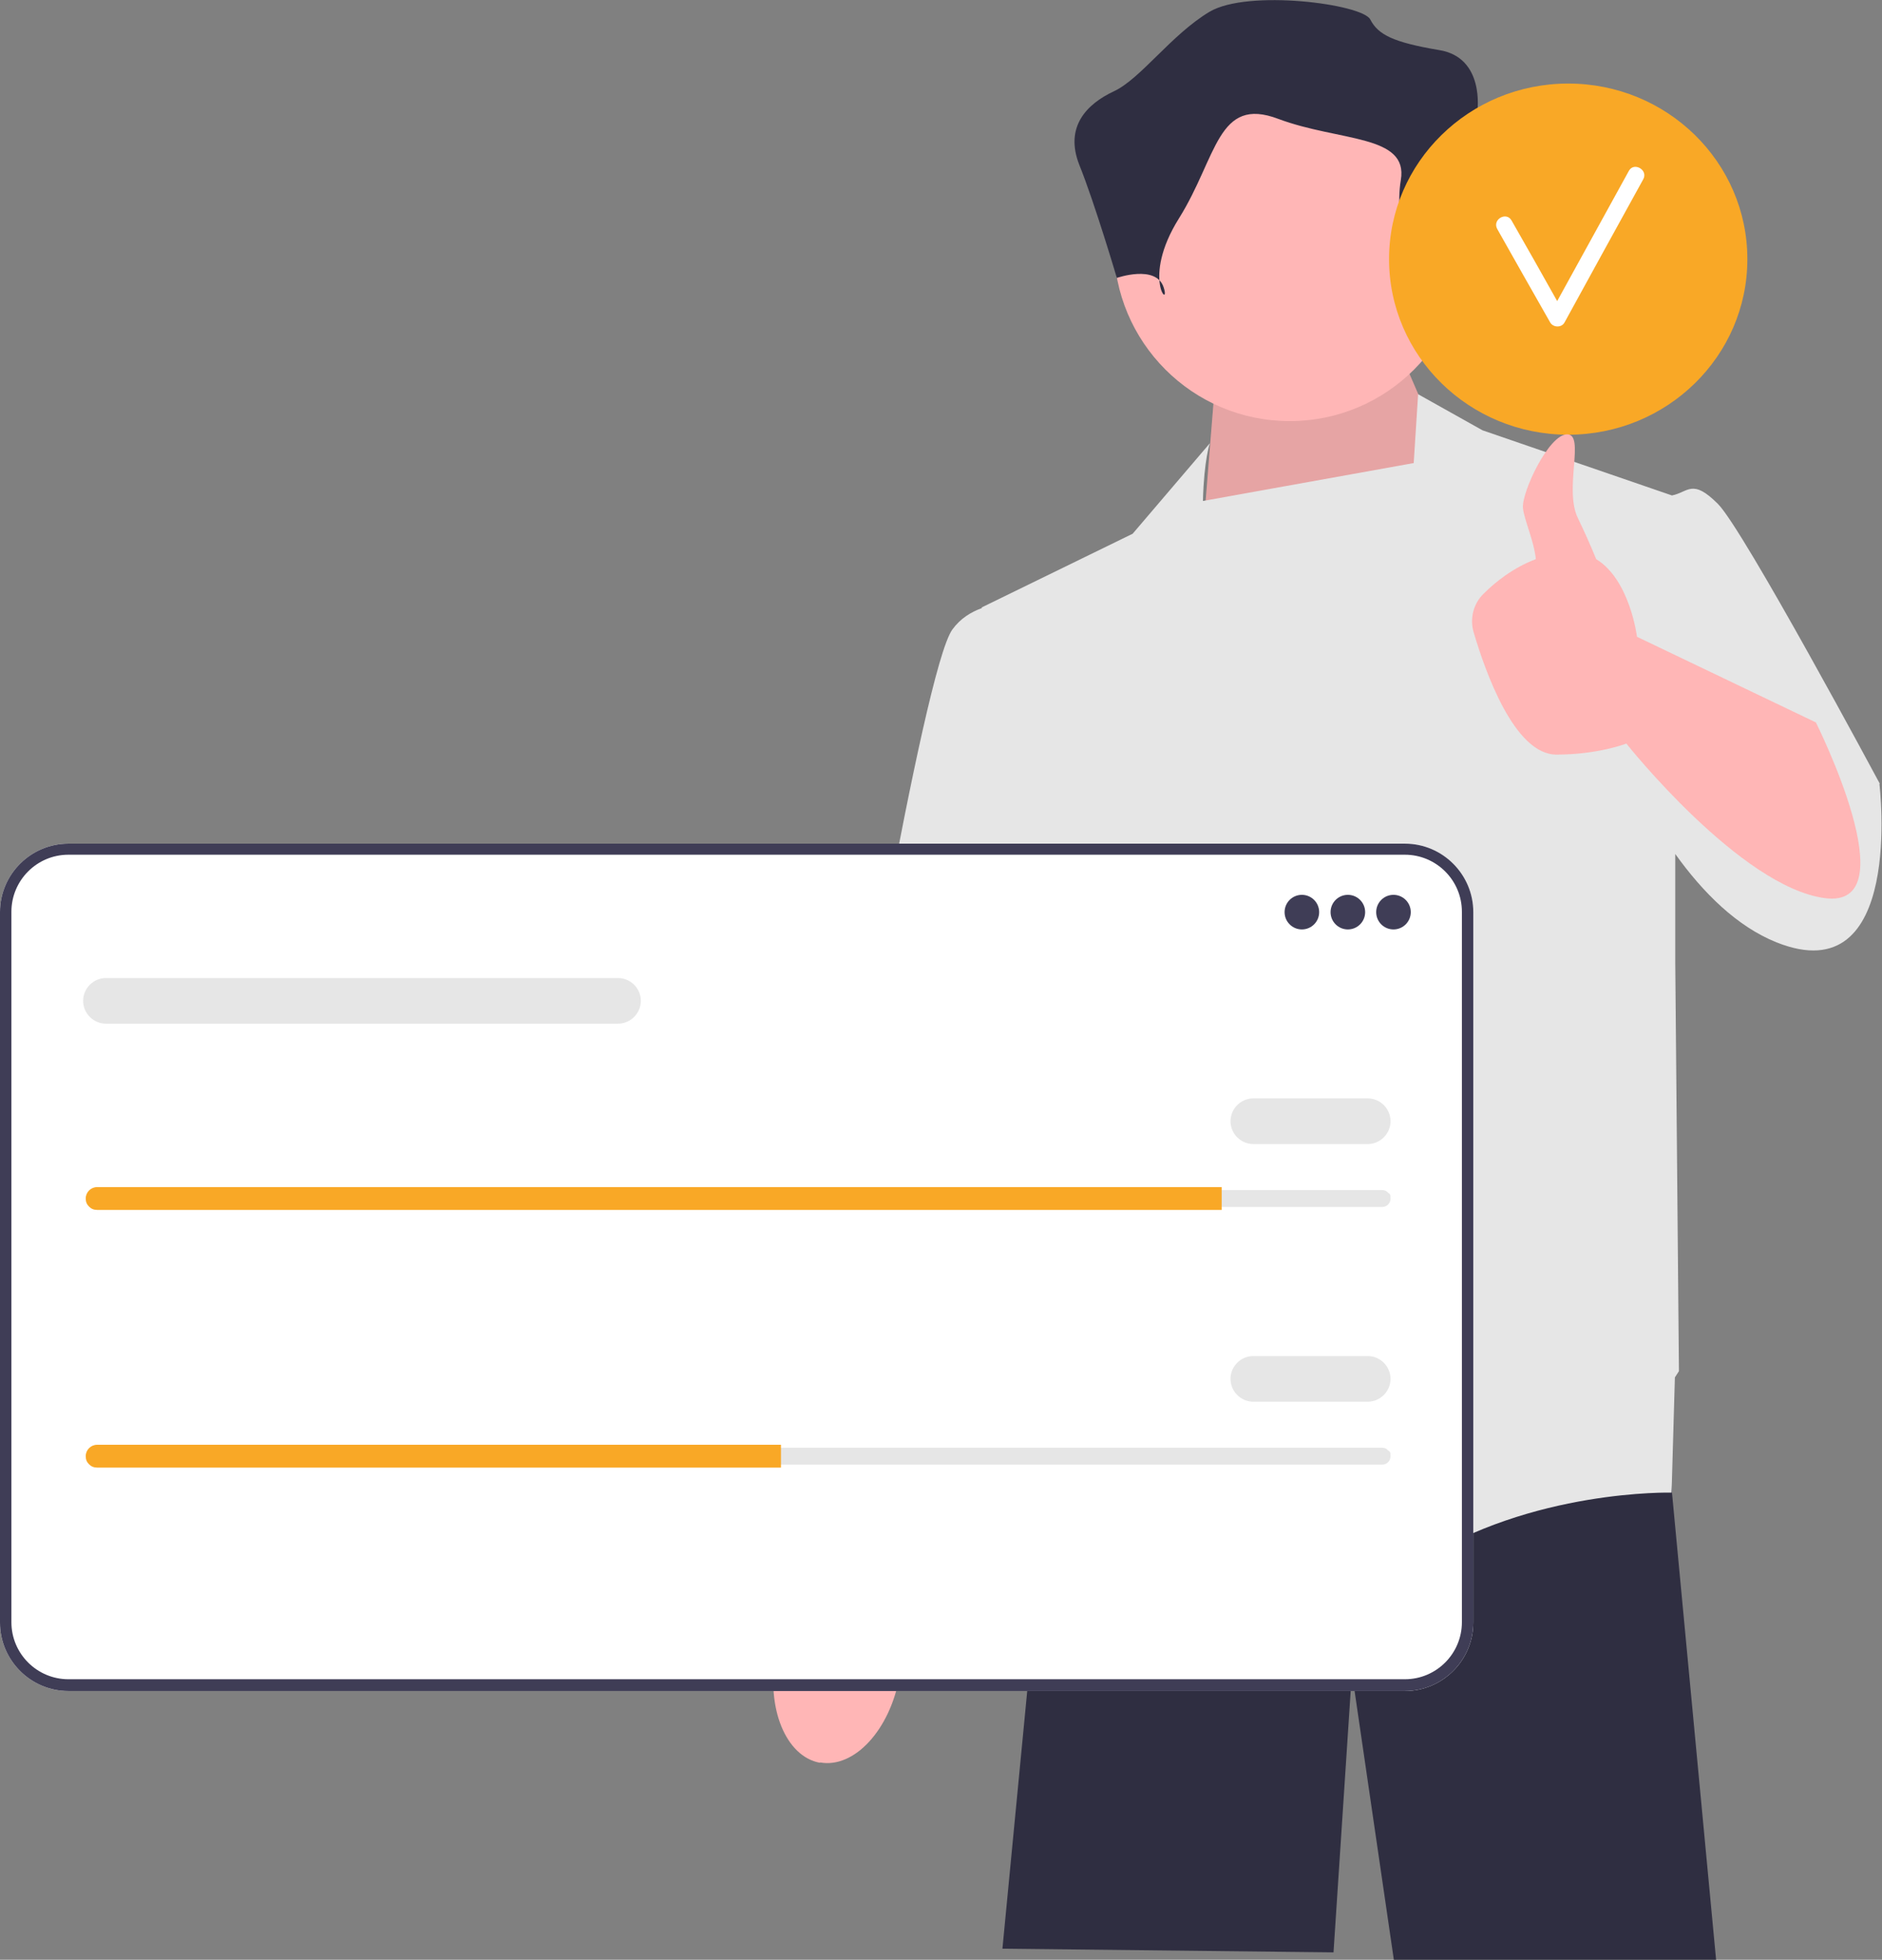
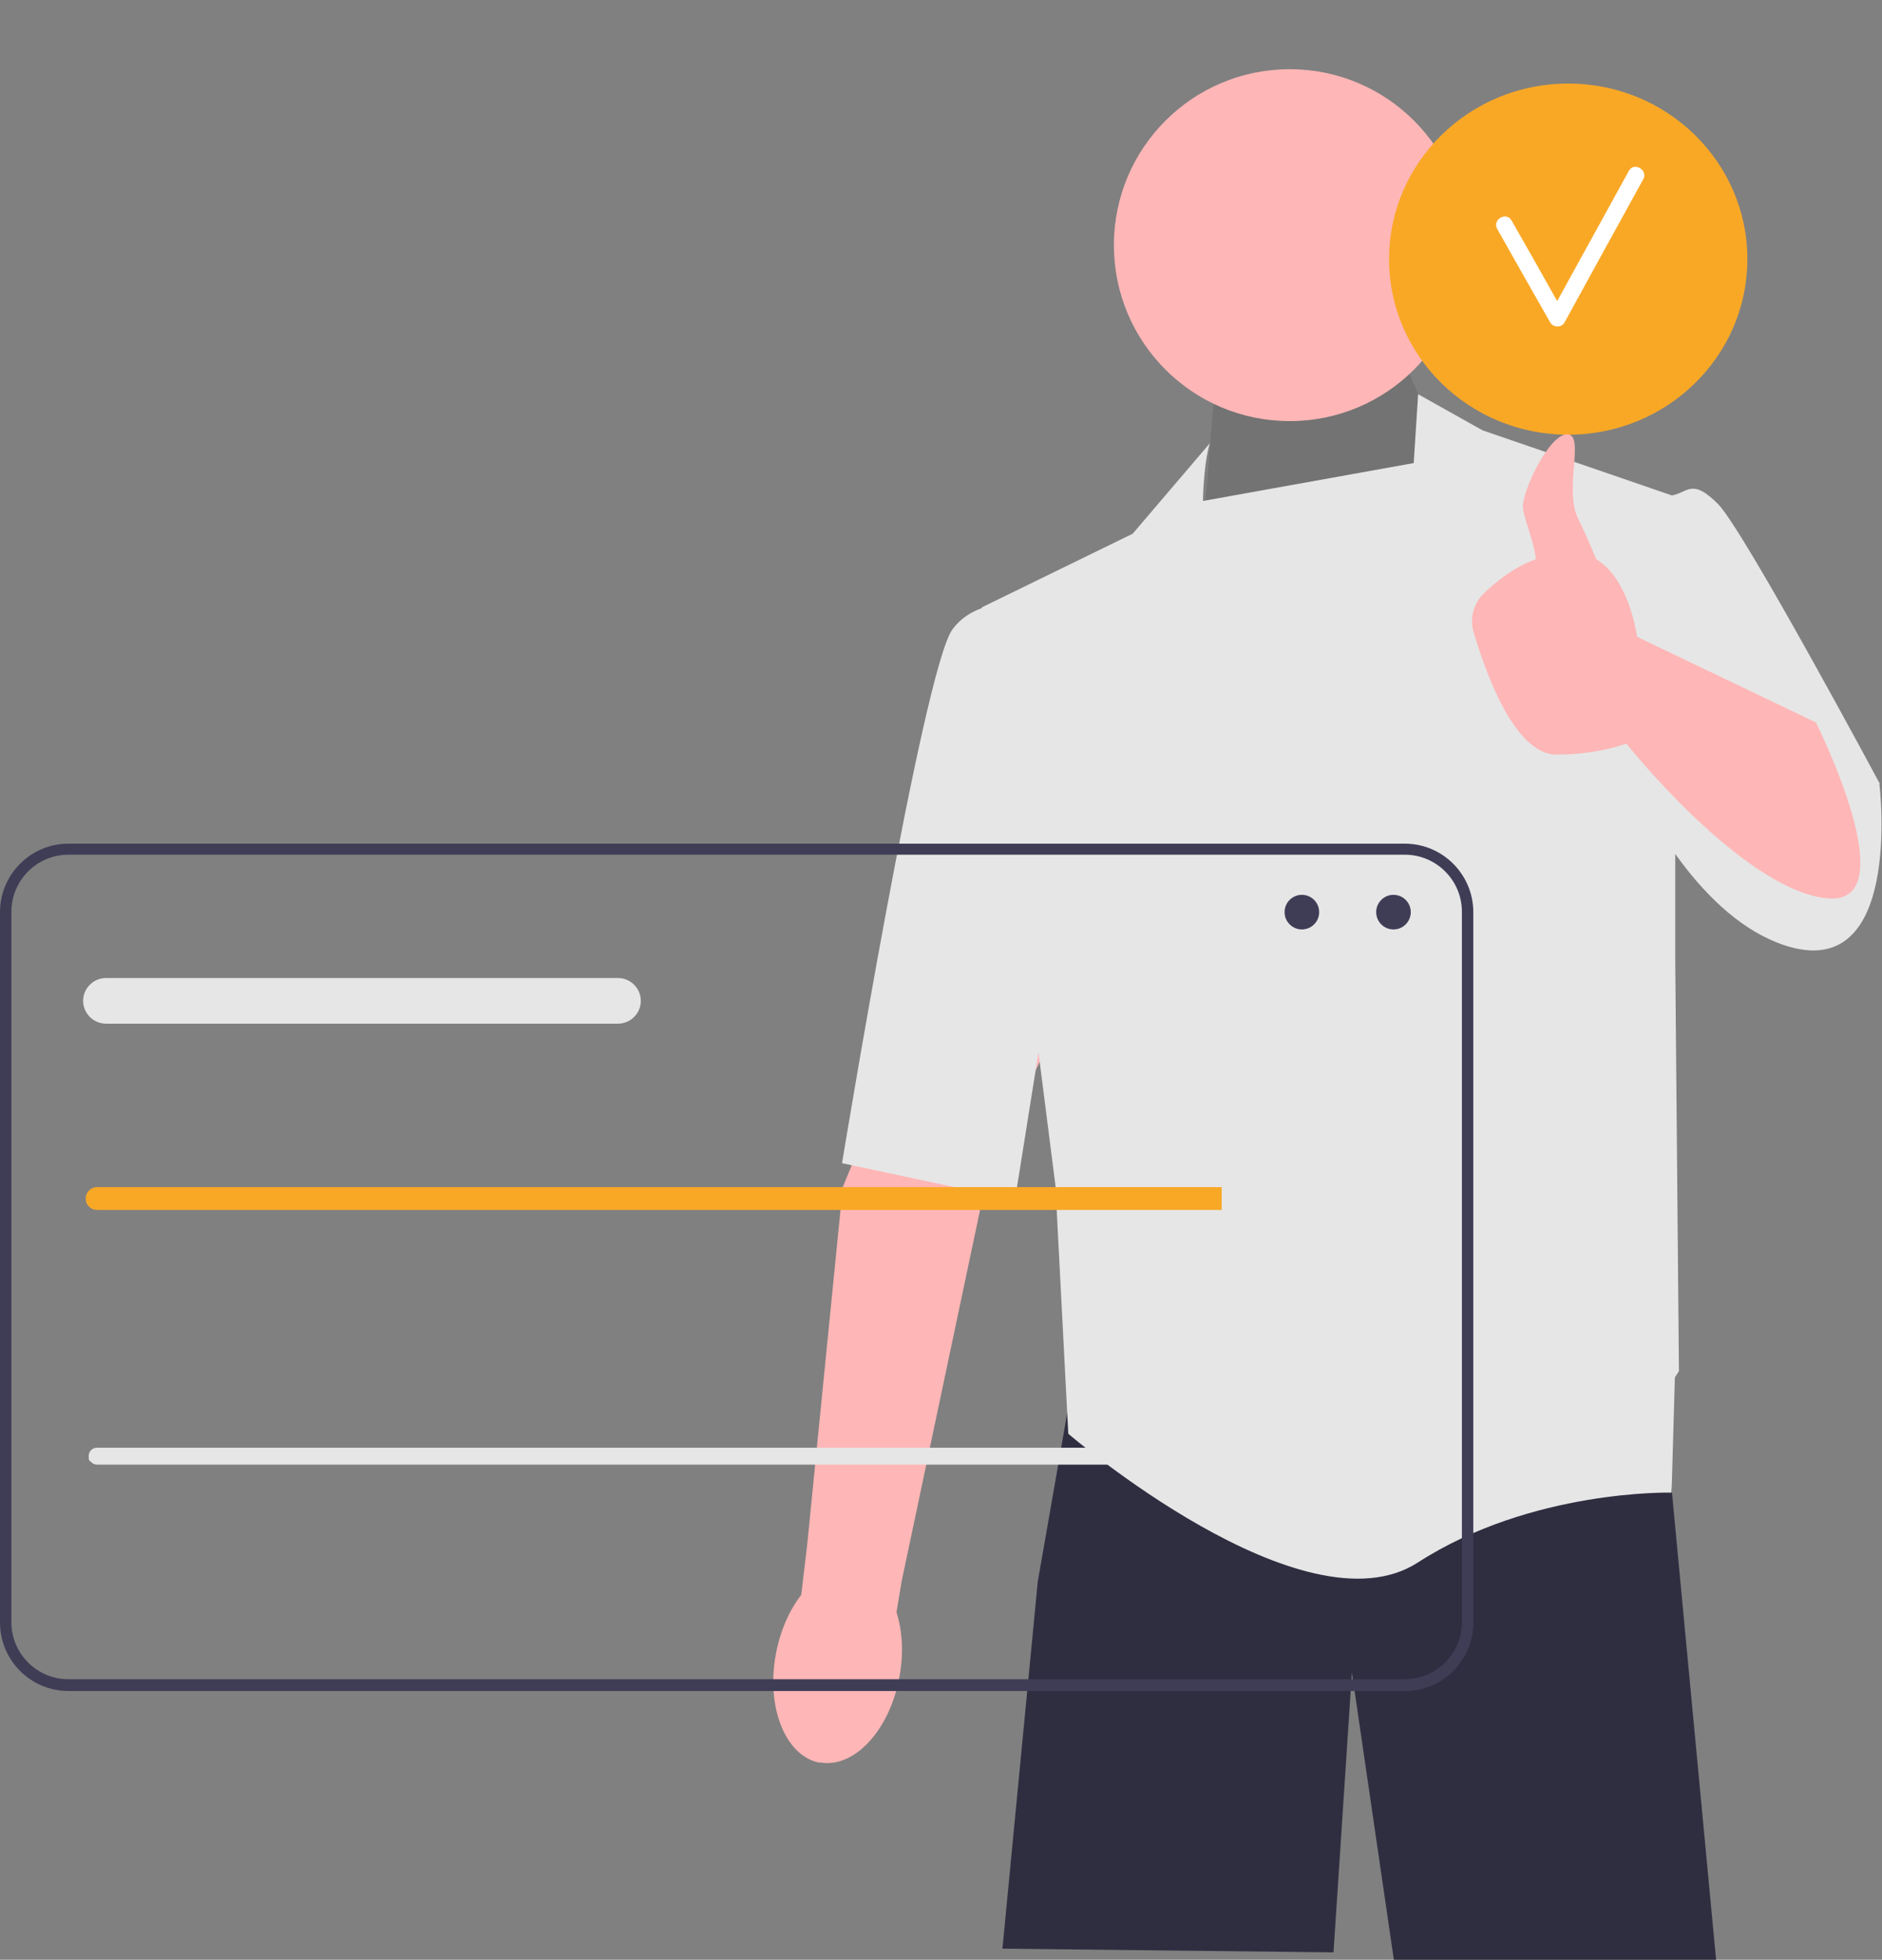
<svg xmlns="http://www.w3.org/2000/svg" id="Layer_1" version="1.1" viewBox="0 0 511.6 532.4">
  <rect x="0" y="0" width="511.6" height="532.4" fill="#808080" stroke="none" />
  <defs>
    <style> .st0 { fill: #2f2e41; } .st1 { fill: #fff; } .st2 { fill: #ffb6b6; } .st3 { fill: #3f3d56; } .st4 { fill: #f9a826; } .st5 { isolation: isolate; opacity: .1; } .st6 { fill: #e6e6e6; } </style>
  </defs>
  <polygon class="st0" points="454.5 405.2 454.5 405.4 466.5 532.4 378.9 532.4 367.5 454.4 362.5 530.4 272.5 529.4 282.1 429.7 290.2 383.4 290.2 383.4 291.4 376.4 452.1 376.4 452.3 379 454.5 405.2" />
  <path class="st2" d="M222.9,478.8c9.3,1.7,19-8.8,21.6-23.3,1.2-6.4.8-12.5-.8-17.5l1.4-8.4,23.9-113.1s44-88,44-103.2c0-15.3-12.7-22.8-12.7-22.8l-17.2.2-54,131.8-9.7,97.4-1.6,13.4c-3.2,4.1-5.7,9.7-6.9,16.1-2.7,14.6,2.7,27.8,12,29.5h0Z" />
-   <polygon class="st2" points="398 135.9 382 98.9 330 107.9 326.5 151.5 398 135.9" />
  <polygon class="st5" points="398 135.9 382 98.9 330 107.9 326.5 151.5 398 135.9" />
  <path class="st6" d="M511,212.9s-37-69-44-76-8-3.2-12.5-2.3l-51.5-17.7-17.5-9.8-1.2,18.7-57.3,10.3c.3-11.4,1.9-15.7,1.9-15.7l-21,24.6-41,20v.2c-3,1.1-5.8,2.8-8,5.8-8,11-30,145-30,145l47,10,6.4-40.1,4.6,36.1,3.5,67.5s64,55,95,35,69-19,69-19l.9-31.3c.7-1.1,1.1-1.7,1.1-1.7l-1-111v-29.5c7.6,10.6,16.8,19.7,27.5,24,35,14,28-43,28-43Z" />
  <circle class="st2" cx="350.6" cy="66.6" r="47.8" />
-   <path class="st0" d="M384.9,80.1s4.2-14.6,13.5-13.5c9.4,1,11.4-7.3,9.4-11.4s-6.2-25-6.2-25c0,0,2.1-14.6-10.4-16.6-12.5-2.1-16.6-4.2-18.7-8.3-2.1-4.2-33.3-8.3-43.7-2.1-10.4,6.2-18.7,18.2-26,21.6-7.3,3.4-13.5,9.6-9.4,20,4.2,10.4,10.2,30.7,10.2,30.7,0,0,10.6-3.7,12.7,2.5s-6.2-2.1,4.2-18.7c10.4-16.6,10.4-33.3,27-27,16.6,6.2,35.4,4.2,33.3,16.6-2.1,12.5,4.2,31.2,4.2,31.2Z" />
  <g>
-     <path class="st1" d="M381.9,459.4H18.6c-10.3,0-18.6-8.4-18.6-18.6v-193c0-10.3,8.4-18.6,18.6-18.6h363.3c10.3,0,18.6,8.4,18.6,18.6v193c0,10.3-8.4,18.6-18.6,18.6h0Z" />
    <path class="st3" d="M381.9,459.4H18.6c-10.3,0-18.6-8.4-18.6-18.6v-193c0-10.3,8.4-18.6,18.6-18.6h363.3c10.3,0,18.6,8.4,18.6,18.6v193c0,10.3-8.4,18.6-18.6,18.6h0ZM18.6,232.2c-8.6,0-15.5,7-15.5,15.5v193c0,8.6,7,15.5,15.5,15.5h363.3c8.6,0,15.5-7,15.5-15.5v-193c0-8.6-7-15.5-15.5-15.5H18.6Z" />
    <circle class="st3" cx="353.9" cy="247.8" r="4.7" />
-     <circle class="st3" cx="366.4" cy="247.8" r="4.7" />
    <circle class="st3" cx="378.8" cy="247.8" r="4.7" />
    <path class="st6" d="M26.4,323.3c-1.3,0-2.3,1-2.3,2.3s.2,1.2.7,1.6c.4.5,1,.7,1.7.7h349.2c1.3,0,2.3-1,2.3-2.3s-.2-1.2-.7-1.6c-.4-.5-1-.7-1.7-.7H26.4Z" />
    <path class="st4" d="M332.1,322.5v6.2H26.4c-.9,0-1.6-.3-2.2-.9-.6-.6-.9-1.3-.9-2.2,0-1.7,1.4-3.1,3.1-3.1h305.7Z" />
    <path class="st6" d="M371.8,310.8h-31.1c-3.4,0-6.2-2.8-6.2-6.2s2.8-6.2,6.2-6.2h31.1c3.4,0,6.2,2.8,6.2,6.2s-2.8,6.2-6.2,6.2Z" />
    <path class="st6" d="M168,278.1H28.8c-3.4,0-6.2-2.8-6.2-6.2s2.8-6.2,6.2-6.2h139.2c3.4,0,6.2,2.8,6.2,6.2s-2.8,6.2-6.2,6.2Z" />
    <path class="st6" d="M26.4,393.3c-1.3,0-2.3,1-2.3,2.3s.2,1.2.7,1.6c.4.5,1,.7,1.7.7h349.2c1.3,0,2.3-1,2.3-2.3s-.2-1.2-.7-1.6c-.4-.5-1-.7-1.7-.7H26.4Z" />
-     <path class="st4" d="M212.3,392.5v6.2H26.4c-.9,0-1.6-.3-2.2-.9-.6-.6-.9-1.3-.9-2.2,0-1.7,1.4-3.1,3.1-3.1h185.9Z" />
    <path class="st6" d="M371.8,380.8h-31.1c-3.4,0-6.2-2.8-6.2-6.2s2.8-6.2,6.2-6.2h31.1c3.4,0,6.2,2.8,6.2,6.2s-2.8,6.2-6.2,6.2Z" />
  </g>
  <g>
    <ellipse class="st4" cx="426.3" cy="70.4" rx="48.7" ry="47.7" />
    <path class="st1" d="M442.8,46.4c-6.5,11.8-13,23.6-19.5,35.4-4.1-7.3-8.2-14.6-12.4-21.9-1.4-2.5-5.3-.3-3.9,2.3,4.8,8.5,9.6,17,14.4,25.4.8,1.4,3.1,1.5,3.9,0,7.1-13,14.3-26,21.4-38.9,1.4-2.5-2.5-4.8-3.9-2.3Z" />
  </g>
  <path class="st2" d="M493.5,196.2l-48.5-23.2s-1.9-15.5-11.1-21.1c-1.5-3.7-3.3-7.7-4.9-11-4-7.9,2-22.9-3-22.9s-12.4,15.8-12,20c.3,3.2,3,8.9,3.5,13.9-6.1,2.3-11,6.2-14.2,9.4-2.8,2.7-3.8,6.8-2.7,10.5,3.2,10.8,11.1,33.2,22.5,33.2s19-3,19-3c0,0,31,39,54,42s-2.5-47.8-2.5-47.8h0Z" />
</svg>